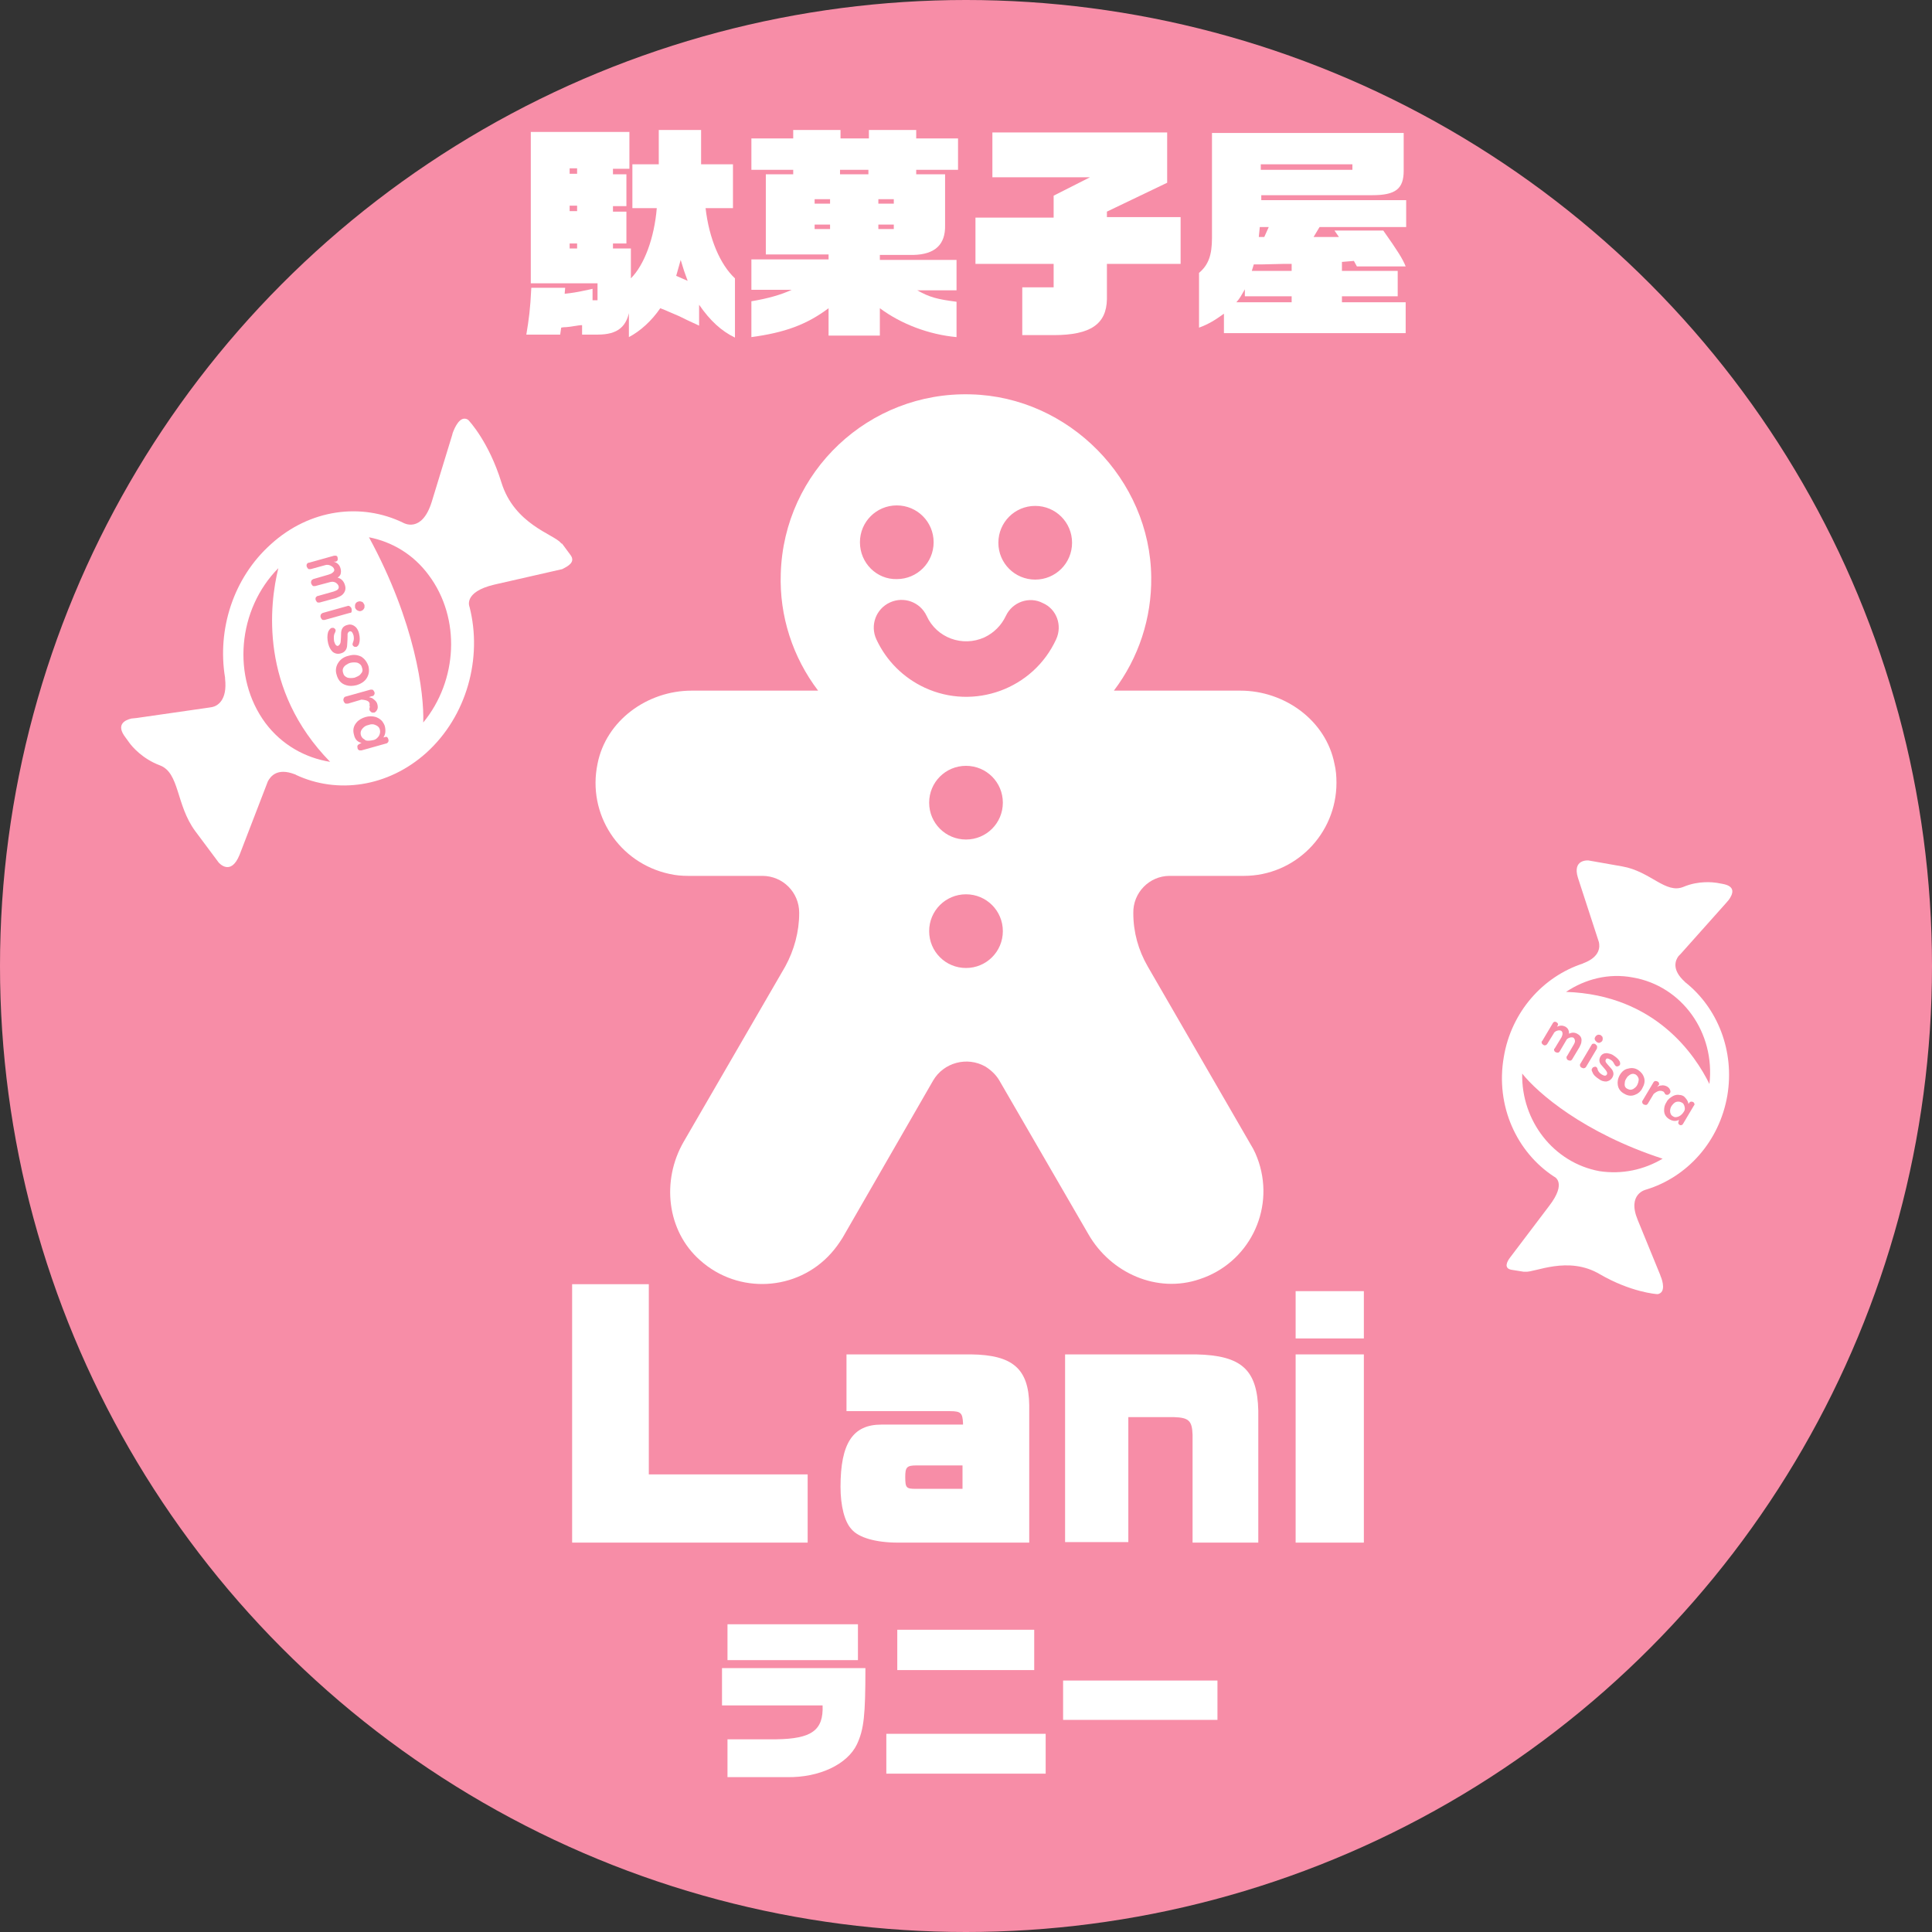
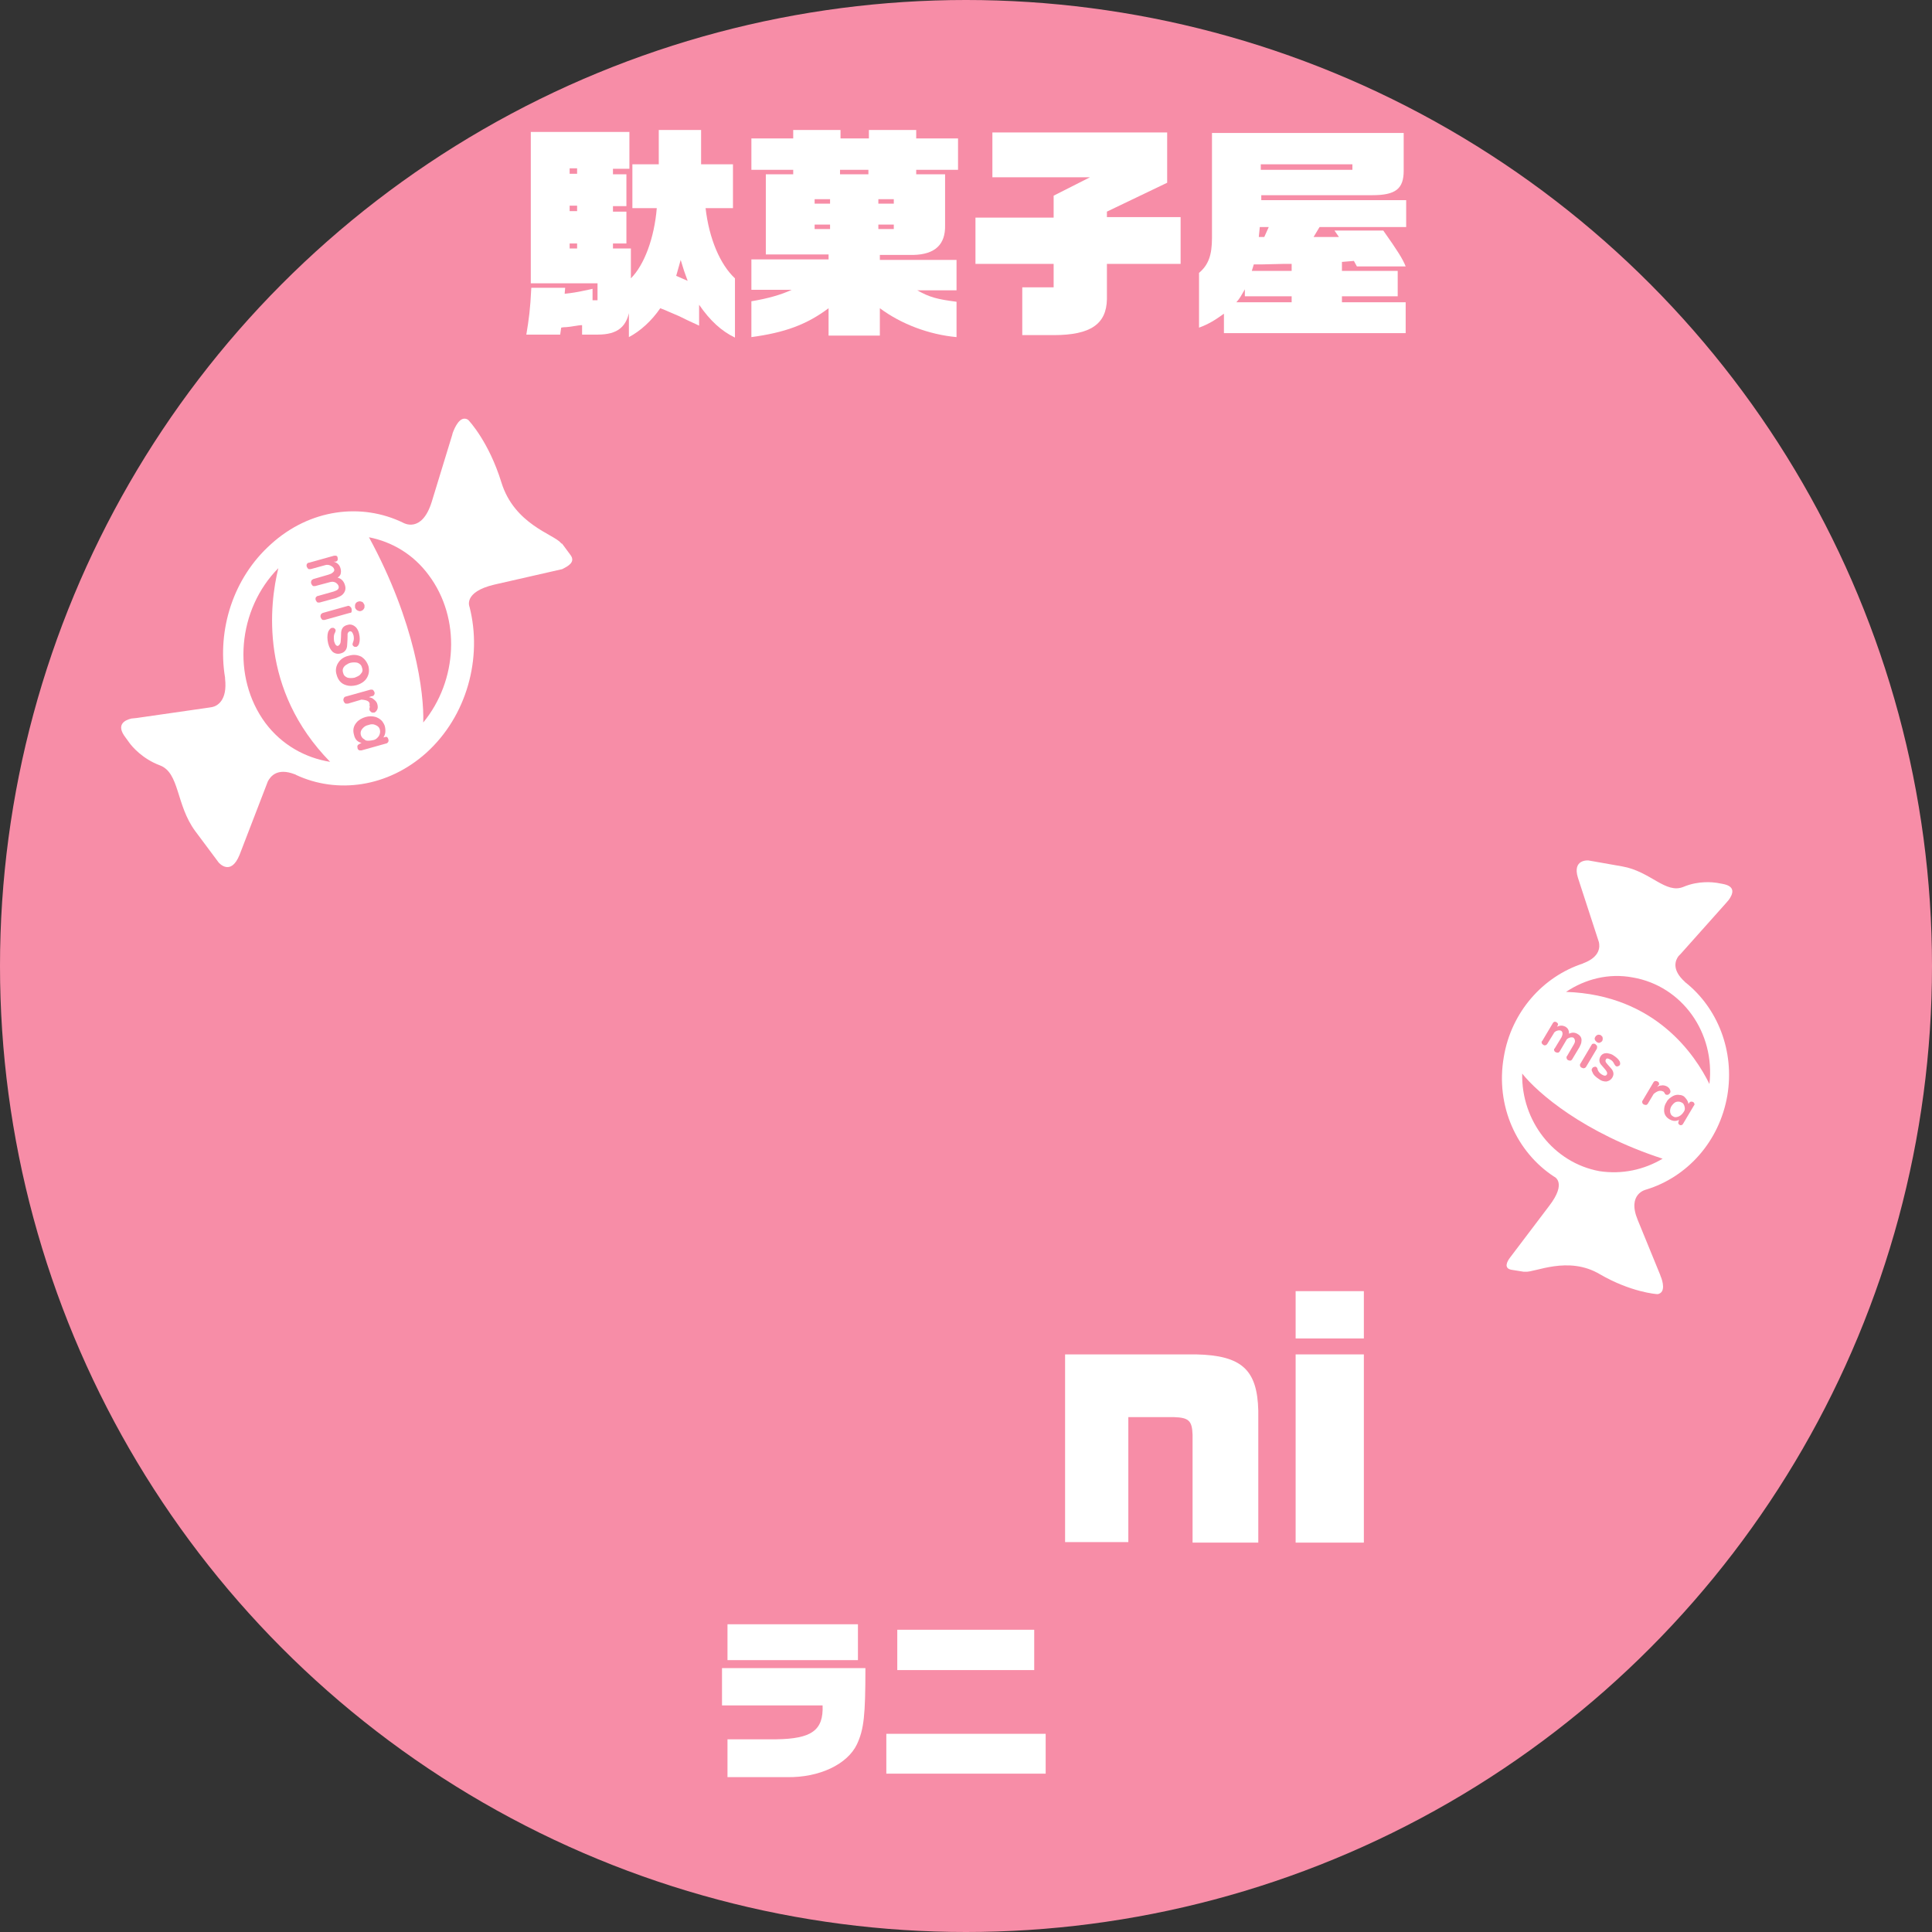
<svg xmlns="http://www.w3.org/2000/svg" version="1.1" id="Layer_1" x="0px" y="0px" viewBox="0 0 388 388" style="enable-background:new 0 0 388 388;" xml:space="preserve">
  <rect x="0" y="0" width="388" height="388" fill="#333333" stroke="none" />
  <style type="text/css">
	.st0{fill:#F78DA7;}
	.st1{fill:#FFFFFF;}
	.st2{enable-background:new    ;}
</style>
  <circle class="st0" cx="194" cy="194" r="194" />
  <path class="st1" d="M114.6,111.5l-1.7-2.3c-0.1,0-0.2-0.1-0.3-0.2c-1.4-1.7-9.3-3.7-11.9-12.1c-2.5-8.1-6.4-12.3-6.7-12.6  c-1.6-1-2.7,1.6-3.1,2.7l-0.1,0.4l0,0l-4.1,13.4c-2,6.4-5.7,4.2-5.7,4.2l0,0c-8.4-4.1-18.8-2.8-26.6,4.3  c-7.6,6.8-10.8,17.2-9.2,26.8c0,0.1,0,0.2,0,0.2c0.5,4.4-1.6,5.5-2.6,5.7l-0.6,0.1l0,0l-14.6,2.1l0,0l-1,0.1  c-1.3,0.3-3.2,1.2-1.2,3.8l0.8,1.1c0.5,0.7,2.6,3.2,6.1,4.5c4,1.5,3.2,7.9,7.1,13.2l4.7,6.3c0,0,2.4,2.9,4.2-1.5l5.7-14.8  c0.5-0.9,1.8-2.8,5.4-1.4c0.1,0,0.1,0,0.2,0.1c8.3,3.9,18.5,2.5,26.2-4.4c8.2-7.4,11.3-19.1,8.7-29.3l0,0c0,0-1.4-3,5-4.5l13.6-3.1  C114.1,113.7,115.6,112.9,114.6,111.5z M53.3,145.2c-6.8-9.2-5.6-22.8,2.6-31.1c-1.8,7.3-3.8,24.4,10.4,38.9  C61.3,152.2,56.6,149.6,53.3,145.2z M85,145.1c0.2-5.9-1.6-20.1-10.9-37.2c4.6,0.9,8.9,3.4,12,7.6C92.6,124.2,91.9,136.7,85,145.1z" />
  <path class="st1" d="M303.5,255l2.5,0.4c0.1,0,0.2,0,0.3,0c1.9,0.2,8.6-3.3,15,0.5c6.2,3.6,11.3,4,11.6,4c1.7-0.3,1-2.7,0.6-3.6  l-0.1-0.3l0,0l-4.5-11c-2.2-5.3,1.7-6.1,1.7-6.1l0,0c8.2-2.5,14.7-9.6,16.3-18.9c1.5-9-2-17.6-8.4-22.7c-0.1,0-0.1-0.1-0.1-0.1  c-2.8-2.5-1.9-4.4-1.3-5.2l0.4-0.4l0,0l9.1-10.2l0,0l0.6-0.7c0.7-1,1.6-2.7-1.3-3.2l-1.1-0.2c-0.7-0.1-3.6-0.5-6.7,0.8  c-3.6,1.5-6.6-3.1-12.3-4.1l-6.8-1.2c0,0-3.3-0.3-2.1,3.5l4.2,12.9c0.2,0.9,0.3,2.9-3,4.2c-0.1,0-0.1,0-0.2,0.1  c-8,2.6-14.4,9.7-15.9,18.8c-1.7,9.8,2.6,19.1,10.1,24l0,0c0,0,2.7,1.1-1,5.9l-7.8,10.3C302.6,253.4,302,254.7,303.5,255z   M327.9,196.3c9.9,1.7,16.6,11.1,15.4,21.4c-2.8-5.7-10.8-17.9-28.8-18.5C318.4,196.6,323.1,195.4,327.9,196.3z M305.7,215.6  c3.1,3.9,12.3,11.9,28.2,17.1c-3.7,2.2-8.1,3.2-12.7,2.5C312,233.5,305.5,225.1,305.7,215.6z" />
  <g>
    <g id="Gingerbread_man">
-       <path class="st1" d="M234.9,175.9h14.9c10.3,0,18.6-8.4,18.6-18.7c0-1.3-0.1-2.6-0.4-3.8c-1.7-8.7-10-14.7-18.9-14.7h-25.4    c5-6.6,7.6-14.6,7.5-22.8C231,96.3,214.7,79.7,195,79.2c-20.5-0.6-37.6,15.5-38.2,36c-0.3,8.5,2.4,16.8,7.5,23.5h-25.4    c-8.9,0-17.2,6-18.9,14.7c-2.1,10.1,4.3,19.9,14.4,22.1c1.3,0.3,2.5,0.4,3.8,0.4h14.9c4.1,0,7.4,3.3,7.4,7.4c0,0,0,0,0,0.1    c0,3.7-1,7.4-2.8,10.7l-20.4,35.2c-4.5,7.8-3.4,17.9,3.3,23.8c7.7,6.9,19.5,6.2,26.3-1.4c0.9-1,1.6-2,2.3-3.1l18.2-31.6    c2.1-3.6,6.8-4.9,10.5-2.8c1.1,0.7,2.1,1.6,2.8,2.8l17.9,30.9c4.5,7.8,13.8,11.9,22.3,9c9.8-3.2,15.1-13.7,11.9-23.5    c-0.4-1.2-0.9-2.4-1.6-3.5l-20.7-35.8c-1.9-3.3-2.9-6.9-2.9-10.7C227.5,179.3,230.8,175.9,234.9,175.9L234.9,175.9L234.9,175.9z     M172.7,108.9c0-4.1,3.3-7.4,7.4-7.4c4.1,0,7.4,3.3,7.4,7.4s-3.3,7.4-7.4,7.4C176.1,116.4,172.7,113.1,172.7,108.9    C172.7,109,172.7,108.9,172.7,108.9L172.7,108.9z M194,194.4c-4.1,0-7.4-3.3-7.4-7.4c0-4.1,3.3-7.4,7.4-7.4s7.4,3.3,7.4,7.4l0,0    C201.4,191.1,198.1,194.4,194,194.4z M194,168.6c-4.1,0-7.4-3.3-7.4-7.4c0-4.1,3.3-7.4,7.4-7.4c4.1,0,7.4,3.3,7.4,7.4    S198.1,168.6,194,168.6L194,168.6L194,168.6z M212.1,128.4c-4.6,10-16.5,14.3-26.4,9.7c-4.3-2-7.7-5.4-9.7-9.7    c-1.3-2.8-0.1-6.1,2.7-7.4s6.1-0.1,7.4,2.7c2,4.4,7.2,6.3,11.6,4.3c1.9-0.9,3.4-2.4,4.3-4.3c1.3-2.8,4.7-4,7.4-2.6    C212.2,122.3,213.4,125.6,212.1,128.4L212.1,128.4z M207.9,116.4c-4.1,0-7.4-3.3-7.4-7.4s3.3-7.4,7.4-7.4c4.1,0,7.4,3.3,7.4,7.4    l0,0C215.3,113.1,212,116.4,207.9,116.4L207.9,116.4L207.9,116.4z" />
-     </g>
+       </g>
    <g class="st2">
      <path class="st1" d="M126.5,61.8c-0.5,3.8-2.4,5.4-6.5,5.4h-3.1v-1.9c-0.5,0-0.9,0.1-1,0.1c-1.2,0.2-2,0.3-2.2,0.3    c-0.1,0-0.6,0-1,0.1l-0.2,1.4h-6.8c0.5-3,0.8-5.1,1-9.4h6.8l-0.1,1.2c1.7-0.2,1.9-0.2,5.2-0.9L119,58v2.3h1v-3.4h-13.4V26.5h19.8    v7.4h-3.3V35h2.7v6.4h-2.7v1.1h2.7v6.4h-2.7v1h3.6v6c2.7-2.7,4.7-8.1,5.2-14.1H127V33h5.3v-6.9h8.5V33h6.4v8.8h-5.5    c0.7,6.1,2.9,11.3,5.9,14.1v11.9c-2.7-1.3-5-3.4-7.2-6.6v4.2c-1-0.5-1.4-0.6-4-1.9l-2.1-0.9c-0.2-0.1-0.9-0.4-1.7-0.7    c-1.7,2.5-4,4.6-6.3,5.8v-5.9H126.5z M115.9,34.9v-1.1h-1.5v1.1H115.9z M115.9,42.4v-1.1h-1.5v1.1H115.9z M115.9,49.9v-1h-1.5v1    H115.9z M138.1,56.4c-0.7-1.9-0.8-2.2-1.4-4.2l-0.9,3.2L138.1,56.4z" />
      <path class="st1" d="M150.9,60.5c3.1-0.5,6-1.3,8.1-2.3h-8.1v-6.1h15.5v-1h-12.6V35h5.5v-0.9h-8.4v-6.3h8.4v-1.7h9.5v1.7h5.7v-1.7    h9.5v1.7h8.4v6.3H184V35h5.8v10.2c0.1,3.9-2,5.9-6.4,6h-6.7v1h15.4v6.1h-7.9c2.5,1.4,4,1.8,7.9,2.3v7.1    c-5.5-0.5-11.1-2.6-15.4-5.8v5.5h-10.3v-5.5c-4.4,3.3-8.8,4.9-15.5,5.8V60.5z M166.7,40.9V40h-3.1v0.9H166.7z M166.7,46v-0.9h-3.1    V46H166.7z M174.4,35v-0.9h-5.7V35H174.4z M179.5,40.9V40h-3.1v0.9H179.5z M179.5,46v-0.9h-3.1V46H179.5z" />
      <path class="st1" d="M195.9,43.7h15.7v-4.4l7.3-3.7h-19.6v-9h35.1v10.1l-12.1,5.8v1.1h14.8V53h-14.8v7.1c-0.1,5-3.3,7.2-10.7,7.2    h-6.3v-9.6h6.3V53h-15.7V43.7z" />
      <path class="st1" d="M245.8,66.9V63c-1.8,1.3-3.1,2.1-5,2.8v-11c1.9-1.6,2.6-3.6,2.6-7V26.7h38.5v7.6c0,3.6-1.6,4.9-6.3,4.9h-22.3    v1h29.1v5.4H265l-1.2,2h5.1l-0.9-1.3h9.8c2.9,4.1,3.9,5.7,4.5,7.2h-9.8l-0.6-1.1l-2.4,0.2v1.8h11.2v5.1h-11.2v1.2h12.8v6.2H245.8z     M259.4,60.7v-1.2H250v-1.4c-0.8,1.4-1,1.8-1.7,2.6C248.3,60.7,259.4,60.7,259.4,60.7z M259.4,54.4V53c-0.9,0-1.6,0-1.8,0    l-4.2,0.1h-1.6l-0.4,1.3C251.4,54.4,259.4,54.4,259.4,54.4z M253.9,47.6l0.9-2H253l-0.2,2H253.9z M271.6,33h-18.4v1.1h18.4V33z" />
    </g>
    <g class="st2">
-       <path class="st1" d="M114.9,257.9h15.4v38.2h31.9v13.7h-47.3C114.9,309.8,114.9,257.9,114.9,257.9z" />
-       <path class="st1" d="M180.3,309.8c-4.4,0-7.9-1-9.3-2.7c-1.4-1.5-2.2-4.7-2.2-8.5c0-8.8,2.5-12.5,8.2-12.5h16.4v-0.3    c-0.1-2-0.4-2.4-2.6-2.4H170V272h25c8.4,0.1,11.6,2.9,11.7,10.2v27.6L180.3,309.8L180.3,309.8z M184,294.3c-1.9,0-2.2,0.4-2.2,2.3    c0,2.2,0.2,2.4,2.1,2.4h9.4v-4.7L184,294.3L184,294.3z" />
      <path class="st1" d="M213.9,272h26.3c9.2,0.2,12.3,3.1,12.5,11.3v26.5h-13.2v-21.7c-0.1-2.8-0.8-3.4-3.7-3.5h-9.2v25.1h-12.7    L213.9,272L213.9,272z" />
      <path class="st1" d="M260.2,259.3h13.7v9.5h-13.7V259.3z M260.2,272h13.7v37.8h-13.7V272z" />
    </g>
    <g class="st2">
      <path class="st1" d="M145,335h28.8c0,9.5-0.3,12.3-1.7,15.3c-1.9,4-7.5,6.7-14,6.6h-12v-7.6h9.8c7.1-0.1,9.5-1.8,9.3-6.8H145V335z     M146.1,326.2h26.2v7.2h-26.2V326.2z" />
      <path class="st1" d="M178,348.2h32v8h-32V348.2z M180.2,327.3h27.5v8.1h-27.5V327.3z" />
-       <path class="st1" d="M213.5,337.5h31v7.9h-31V337.5z" />
+       <path class="st1" d="M213.5,337.5h31h-31V337.5z" />
    </g>
  </g>
  <g>
    <path class="st0" d="M67,112.8c0.7,0.2,1.2,0.6,1.4,1.4c0.1,0.4,0.1,0.7,0,1.1c-0.1,0.3-0.3,0.5-0.6,0.7c0.8,0.2,1.3,0.8,1.5,1.6   c0.2,0.7,0,1.3-0.5,1.8c-0.3,0.3-0.8,0.5-1.3,0.7l-3.3,0.9c-0.2,0-0.3,0-0.4,0c-0.2-0.1-0.3-0.3-0.4-0.5c-0.1-0.3,0-0.6,0.2-0.7   c0.1-0.1,0.1-0.1,0.2-0.1l3.2-0.9c0.3-0.1,0.5-0.2,0.7-0.3c0.3-0.2,0.4-0.5,0.3-0.8s-0.3-0.5-0.6-0.7c-0.4-0.2-0.7-0.2-1.1-0.1   l-3,0.8c-0.1,0-0.3,0-0.4,0c-0.2-0.1-0.3-0.3-0.4-0.5c-0.1-0.3,0-0.5,0.1-0.7c0.1-0.1,0.2-0.1,0.3-0.2l3.1-0.9   c0.3-0.1,0.6-0.2,0.8-0.4c0.3-0.2,0.4-0.5,0.3-0.7c-0.1-0.3-0.3-0.5-0.7-0.7c-0.4-0.2-0.8-0.2-1.1-0.1l-2.9,0.8c-0.2,0-0.3,0-0.4,0   c-0.2-0.1-0.3-0.3-0.4-0.5c-0.1-0.3,0-0.6,0.2-0.7c0.1-0.1,0.2-0.1,0.3-0.1l5-1.4c0.2,0,0.3,0,0.4,0c0.2,0.1,0.3,0.2,0.3,0.4   c0.1,0.4,0,0.7-0.4,0.8L67,112.8z" />
    <path class="st0" d="M70.2,123.1l-5,1.4c-0.2,0-0.3,0-0.4,0c-0.2-0.1-0.3-0.3-0.4-0.5c-0.1-0.3,0-0.5,0.1-0.7   c0.1-0.1,0.2-0.1,0.3-0.2l5-1.4c0.2-0.1,0.4,0,0.6,0.2c0.1,0.1,0.2,0.2,0.2,0.4c0.1,0.2,0,0.4,0,0.6   C70.6,123,70.4,123.1,70.2,123.1z M73.2,121.5c0,0.2,0,0.3,0,0.5c-0.1,0.3-0.3,0.6-0.7,0.7c-0.2,0.1-0.5,0-0.7-0.1   s-0.4-0.3-0.5-0.6c0-0.2,0-0.3,0-0.5c0.1-0.4,0.3-0.6,0.7-0.7c0.3-0.1,0.5,0,0.8,0.1C73,121.1,73.1,121.3,73.2,121.5z" />
    <path class="st0" d="M72.1,127.2c0.2,0.8,0.2,1.5,0,2.1c-0.1,0.3-0.3,0.5-0.5,0.6c-0.1,0-0.3,0-0.4,0c-0.2-0.1-0.3-0.2-0.4-0.4   c0-0.1,0-0.3,0.1-0.5c0.2-0.5,0.2-0.9,0.1-1.4c-0.2-0.6-0.4-0.9-0.8-0.8c-0.2,0.1-0.3,0.2-0.4,0.5c0,0.1,0,0.2,0,0.4   c0,1.1-0.1,1.8-0.1,2.1c-0.1,0.7-0.5,1.2-1.2,1.4c-0.6,0.2-1.2,0.1-1.7-0.3c-0.4-0.4-0.7-0.9-0.9-1.7c-0.2-0.9-0.2-1.6,0-2.3   c0.2-0.4,0.4-0.7,0.7-0.8c0.1,0,0.3,0,0.4,0c0.2,0.1,0.3,0.2,0.4,0.4c0,0.2,0,0.3-0.1,0.5c-0.3,0.5-0.3,1.1-0.2,1.8   c0.2,0.7,0.5,1,0.8,0.9c0.2-0.1,0.4-0.3,0.5-0.7c0-0.2,0.1-0.8,0.1-1.7c0-1,0.4-1.6,1.3-1.8c0.6-0.2,1.2,0,1.7,0.5   C71.7,126.2,72,126.7,72.1,127.2z" />
    <path class="st0" d="M74,133.8c0.2,0.9,0.1,1.6-0.3,2.3s-1.1,1.2-2.1,1.5c-0.8,0.2-1.5,0.2-2.1,0c-1-0.3-1.6-1-1.9-2.1   c-0.3-0.9-0.1-1.8,0.4-2.5c0.4-0.6,1.1-1.1,2-1.3c1-0.3,1.8-0.2,2.6,0.2C73.2,132.3,73.7,132.9,74,133.8z M72.7,134.1   c-0.1-0.5-0.4-0.8-0.9-1c-0.4-0.1-0.9-0.1-1.4,0c-0.4,0.1-0.7,0.3-1,0.5c-0.5,0.4-0.7,0.9-0.5,1.5c0.1,0.5,0.4,0.8,0.9,1   c0.4,0.1,0.9,0.1,1.4,0c0.5-0.2,1-0.4,1.2-0.7C72.8,135,72.9,134.6,72.7,134.1z" />
    <path class="st0" d="M72.6,140.5l-2.7,0.8c-0.2,0-0.3,0-0.5,0c-0.2-0.1-0.3-0.3-0.4-0.5c-0.1-0.3,0-0.5,0.1-0.7   c0.1-0.1,0.2-0.2,0.3-0.2l5-1.4c0.2,0,0.3,0,0.4,0c0.2,0.1,0.3,0.3,0.4,0.5c0.1,0.3,0,0.5-0.2,0.7c-0.1,0.1-0.2,0.1-0.3,0.1   l-0.6,0.2c0.4,0.1,0.7,0.2,0.9,0.4c0.4,0.3,0.7,0.6,0.8,1.1c0.1,0.4,0.1,0.8-0.1,1.1c-0.1,0.2-0.3,0.4-0.5,0.5c-0.2,0-0.3,0-0.5,0   c-0.2-0.1-0.4-0.3-0.5-0.5c0-0.2,0-0.3,0-0.4c0.1-0.2,0.1-0.3,0-0.5C74.4,140.9,73.8,140.6,72.6,140.5z" />
    <path class="st0" d="M77,148.1l0.4-0.1c0.3-0.1,0.5,0.1,0.6,0.5c0.1,0.3,0,0.5-0.2,0.7c-0.1,0.1-0.2,0.1-0.2,0.1l-5,1.4   c-0.1,0-0.2,0-0.4,0c-0.2-0.1-0.4-0.2-0.4-0.5c-0.1-0.4,0-0.6,0.4-0.8l0.4-0.2c-0.8-0.2-1.3-0.7-1.5-1.6c-0.3-1-0.1-1.8,0.5-2.5   c0.4-0.5,1.1-0.9,1.8-1.1c0.7-0.2,1.4-0.2,2.1,0c0.5,0.2,1,0.5,1.3,0.9c0.2,0.3,0.4,0.6,0.5,1C77.5,146.8,77.4,147.5,77,148.1z    M74.6,148.7l0.5-0.1c0.4-0.1,0.7-0.4,1-0.8c0.2-0.4,0.3-0.8,0.2-1.2c-0.1-0.5-0.4-0.8-0.9-1c-0.4-0.2-0.9-0.2-1.4,0   c-0.5,0.1-0.8,0.3-1.1,0.6c-0.4,0.4-0.6,0.9-0.4,1.5c0.1,0.3,0.3,0.6,0.7,0.8C73.4,148.8,74,148.8,74.6,148.7z" />
  </g>
  <g>
    <path class="st0" d="M312.7,206.2c0.6-0.3,1.1-0.3,1.7,0c0.3,0.2,0.5,0.4,0.6,0.7c0.1,0.2,0.1,0.5,0.1,0.7c0.6-0.3,1.2-0.3,1.8,0.1   c0.5,0.3,0.8,0.8,0.7,1.4c0,0.4-0.2,0.8-0.4,1.2l-1.5,2.5c-0.1,0.1-0.2,0.2-0.3,0.2c-0.2,0-0.3,0-0.5-0.1s-0.3-0.3-0.3-0.6   c0-0.1,0-0.1,0.1-0.2l1.4-2.4c0.1-0.2,0.2-0.4,0.2-0.6c0-0.3-0.1-0.5-0.3-0.7c-0.2-0.1-0.5-0.1-0.8,0s-0.6,0.3-0.7,0.6l-1.3,2.2   c-0.1,0.1-0.2,0.2-0.3,0.2c-0.2,0-0.3,0-0.5-0.1s-0.3-0.3-0.3-0.5c0-0.1,0-0.2,0.1-0.2l1.4-2.3c0.1-0.2,0.2-0.5,0.2-0.7   c0-0.3-0.1-0.5-0.3-0.6c-0.2-0.1-0.5-0.1-0.8,0s-0.6,0.3-0.7,0.6l-1.3,2.1c-0.1,0.1-0.2,0.2-0.3,0.2c-0.2,0.1-0.4,0-0.5-0.1   c-0.2-0.1-0.3-0.3-0.3-0.5c0-0.1,0-0.2,0.1-0.2l2.2-3.7c0.1-0.1,0.2-0.2,0.3-0.2c0.1,0,0.3,0,0.4,0.1c0.3,0.2,0.4,0.4,0.2,0.7   L312.7,206.2z" />
    <path class="st0" d="M320.7,210.6l-2.2,3.7c-0.1,0.1-0.2,0.2-0.3,0.2c-0.2,0.1-0.4,0-0.6-0.1s-0.3-0.3-0.3-0.5c0-0.1,0-0.2,0.1-0.3   l2.2-3.7c0.1-0.2,0.2-0.3,0.4-0.3c0.1,0,0.3,0,0.4,0.1s0.2,0.2,0.3,0.3C320.8,210.3,320.7,210.5,320.7,210.6z M321.5,207.9   c0.1,0.1,0.2,0.2,0.3,0.3c0.1,0.3,0.1,0.5,0,0.8c-0.1,0.2-0.3,0.3-0.5,0.4c-0.2,0.1-0.4,0-0.6-0.1c-0.1-0.1-0.2-0.2-0.3-0.3   c-0.2-0.3-0.2-0.5,0-0.8c0.1-0.2,0.3-0.3,0.5-0.4C321.2,207.8,321.3,207.8,321.5,207.9z" />
    <path class="st0" d="M324.1,212c0.6,0.4,1,0.8,1.2,1.2c0.1,0.3,0.1,0.5,0,0.7c-0.1,0.1-0.2,0.2-0.3,0.2c-0.2,0.1-0.3,0.1-0.5,0   c-0.1-0.1-0.2-0.2-0.3-0.4c-0.2-0.4-0.4-0.7-0.8-0.9c-0.5-0.3-0.8-0.3-0.9,0c-0.1,0.2-0.1,0.3,0,0.5c0,0.1,0.1,0.1,0.2,0.3   c0.6,0.7,1,1.1,1.1,1.3c0.3,0.5,0.3,1,0,1.5s-0.7,0.7-1.2,0.8c-0.5,0-1-0.1-1.5-0.5c-0.6-0.4-1.1-0.8-1.3-1.4   c-0.2-0.3-0.2-0.6,0-0.8c0.1-0.1,0.1-0.2,0.3-0.2c0.2-0.1,0.3-0.1,0.5,0c0.1,0.1,0.2,0.2,0.2,0.3c0.1,0.5,0.4,0.9,0.9,1.2   s0.8,0.3,1,0c0.1-0.2,0.1-0.4-0.1-0.7c-0.1-0.2-0.4-0.5-0.9-1.1c-0.6-0.6-0.6-1.2-0.3-1.8c0.3-0.5,0.7-0.7,1.3-0.7   C323.3,211.6,323.7,211.7,324.1,212z" />
-     <path class="st0" d="M329,214.9c0.6,0.4,1,0.9,1.2,1.6c0.2,0.7,0,1.4-0.4,2.1c-0.3,0.6-0.8,1-1.3,1.2c-0.8,0.4-1.6,0.3-2.4-0.2   c-0.7-0.4-1.1-1-1.2-1.7c-0.1-0.6,0-1.3,0.4-2s1-1.2,1.7-1.3C327.7,214.4,328.4,214.5,329,214.9z M328.5,215.8   c-0.4-0.2-0.7-0.2-1.1,0c-0.3,0.2-0.6,0.4-0.8,0.8c-0.2,0.3-0.3,0.6-0.3,0.9c-0.1,0.6,0.1,1,0.6,1.2c0.4,0.2,0.7,0.2,1.1,0   c0.3-0.2,0.6-0.4,0.8-0.8c0.2-0.4,0.3-0.8,0.3-1.2C329,216.3,328.8,216,328.5,215.8z" />
    <path class="st0" d="M332.1,219.7l-1.2,2c-0.1,0.1-0.2,0.2-0.3,0.2c-0.2,0-0.3,0-0.5-0.1s-0.3-0.3-0.3-0.5c0-0.1,0-0.2,0.1-0.3   l2.2-3.7c0.1-0.1,0.2-0.2,0.3-0.2c0.2,0,0.3,0,0.5,0.1s0.3,0.3,0.3,0.5c0,0.1,0,0.2-0.1,0.2l-0.3,0.4c0.3-0.2,0.5-0.3,0.8-0.3   c0.4-0.1,0.8,0,1.2,0.2c0.3,0.2,0.5,0.4,0.6,0.7c0.1,0.2,0.1,0.4,0,0.6c-0.1,0.1-0.2,0.2-0.3,0.3c-0.2,0.1-0.4,0.1-0.6,0   c-0.1-0.1-0.2-0.2-0.2-0.3c-0.1-0.1-0.2-0.3-0.3-0.3C333.4,218.9,332.8,219.1,332.1,219.7z" />
    <path class="st0" d="M339.1,221.7l0.2-0.3c0.2-0.2,0.4-0.2,0.7-0.1c0.2,0.1,0.3,0.3,0.3,0.5c0,0.1,0,0.1-0.1,0.2l-2.2,3.7   c-0.1,0.1-0.1,0.2-0.2,0.2c-0.2,0.1-0.3,0.1-0.5,0c-0.3-0.2-0.3-0.4-0.2-0.7l0.1-0.3c-0.6,0.3-1.2,0.3-1.9-0.1   c-0.7-0.4-1.1-1-1.1-1.8c0-0.6,0.1-1.1,0.5-1.7c0.3-0.6,0.8-0.9,1.3-1.2c0.4-0.2,0.9-0.3,1.3-0.2c0.3,0,0.6,0.1,0.9,0.3   C338.7,220.7,339,221.1,339.1,221.7z M338,223.5l0.2-0.3c0.2-0.3,0.2-0.6,0.1-1s-0.3-0.7-0.6-0.8c-0.4-0.2-0.7-0.2-1.1-0.1   c-0.3,0.1-0.6,0.4-0.9,0.8c-0.2,0.3-0.3,0.7-0.3,1c0,0.5,0.2,0.9,0.6,1.1c0.3,0.2,0.5,0.2,0.9,0.1   C337.3,224.2,337.7,223.9,338,223.5z" />
  </g>
</svg>